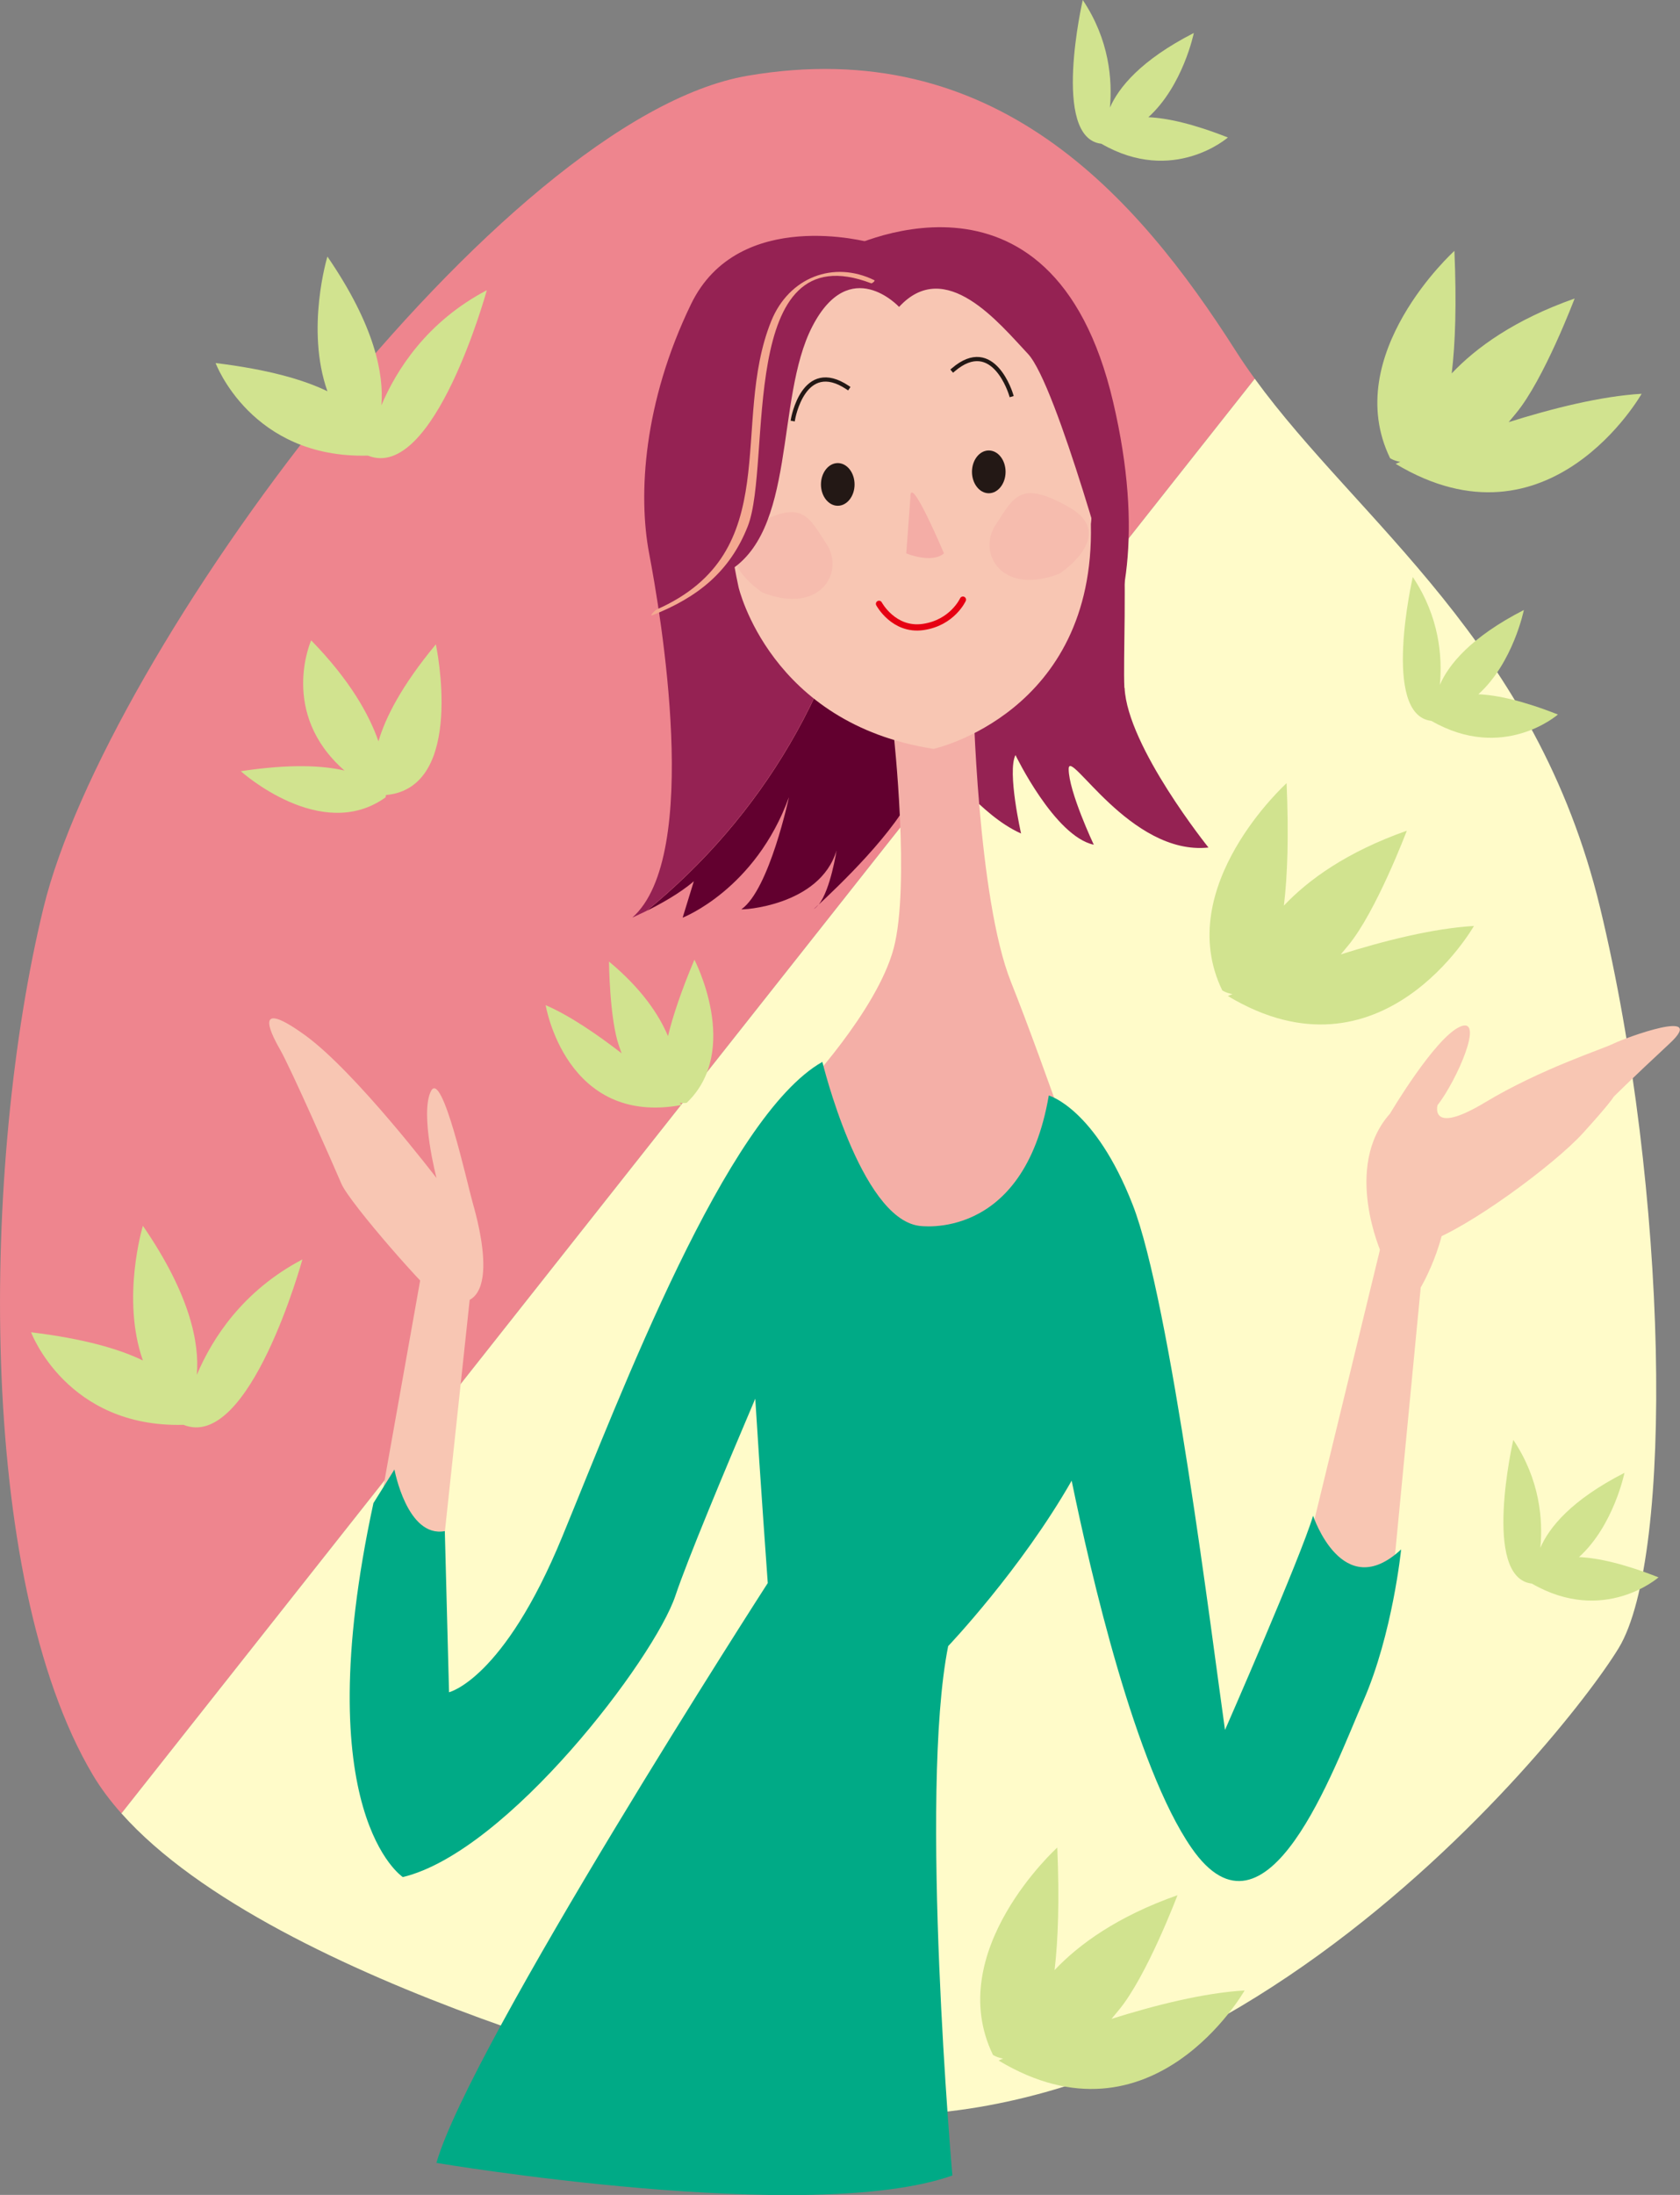
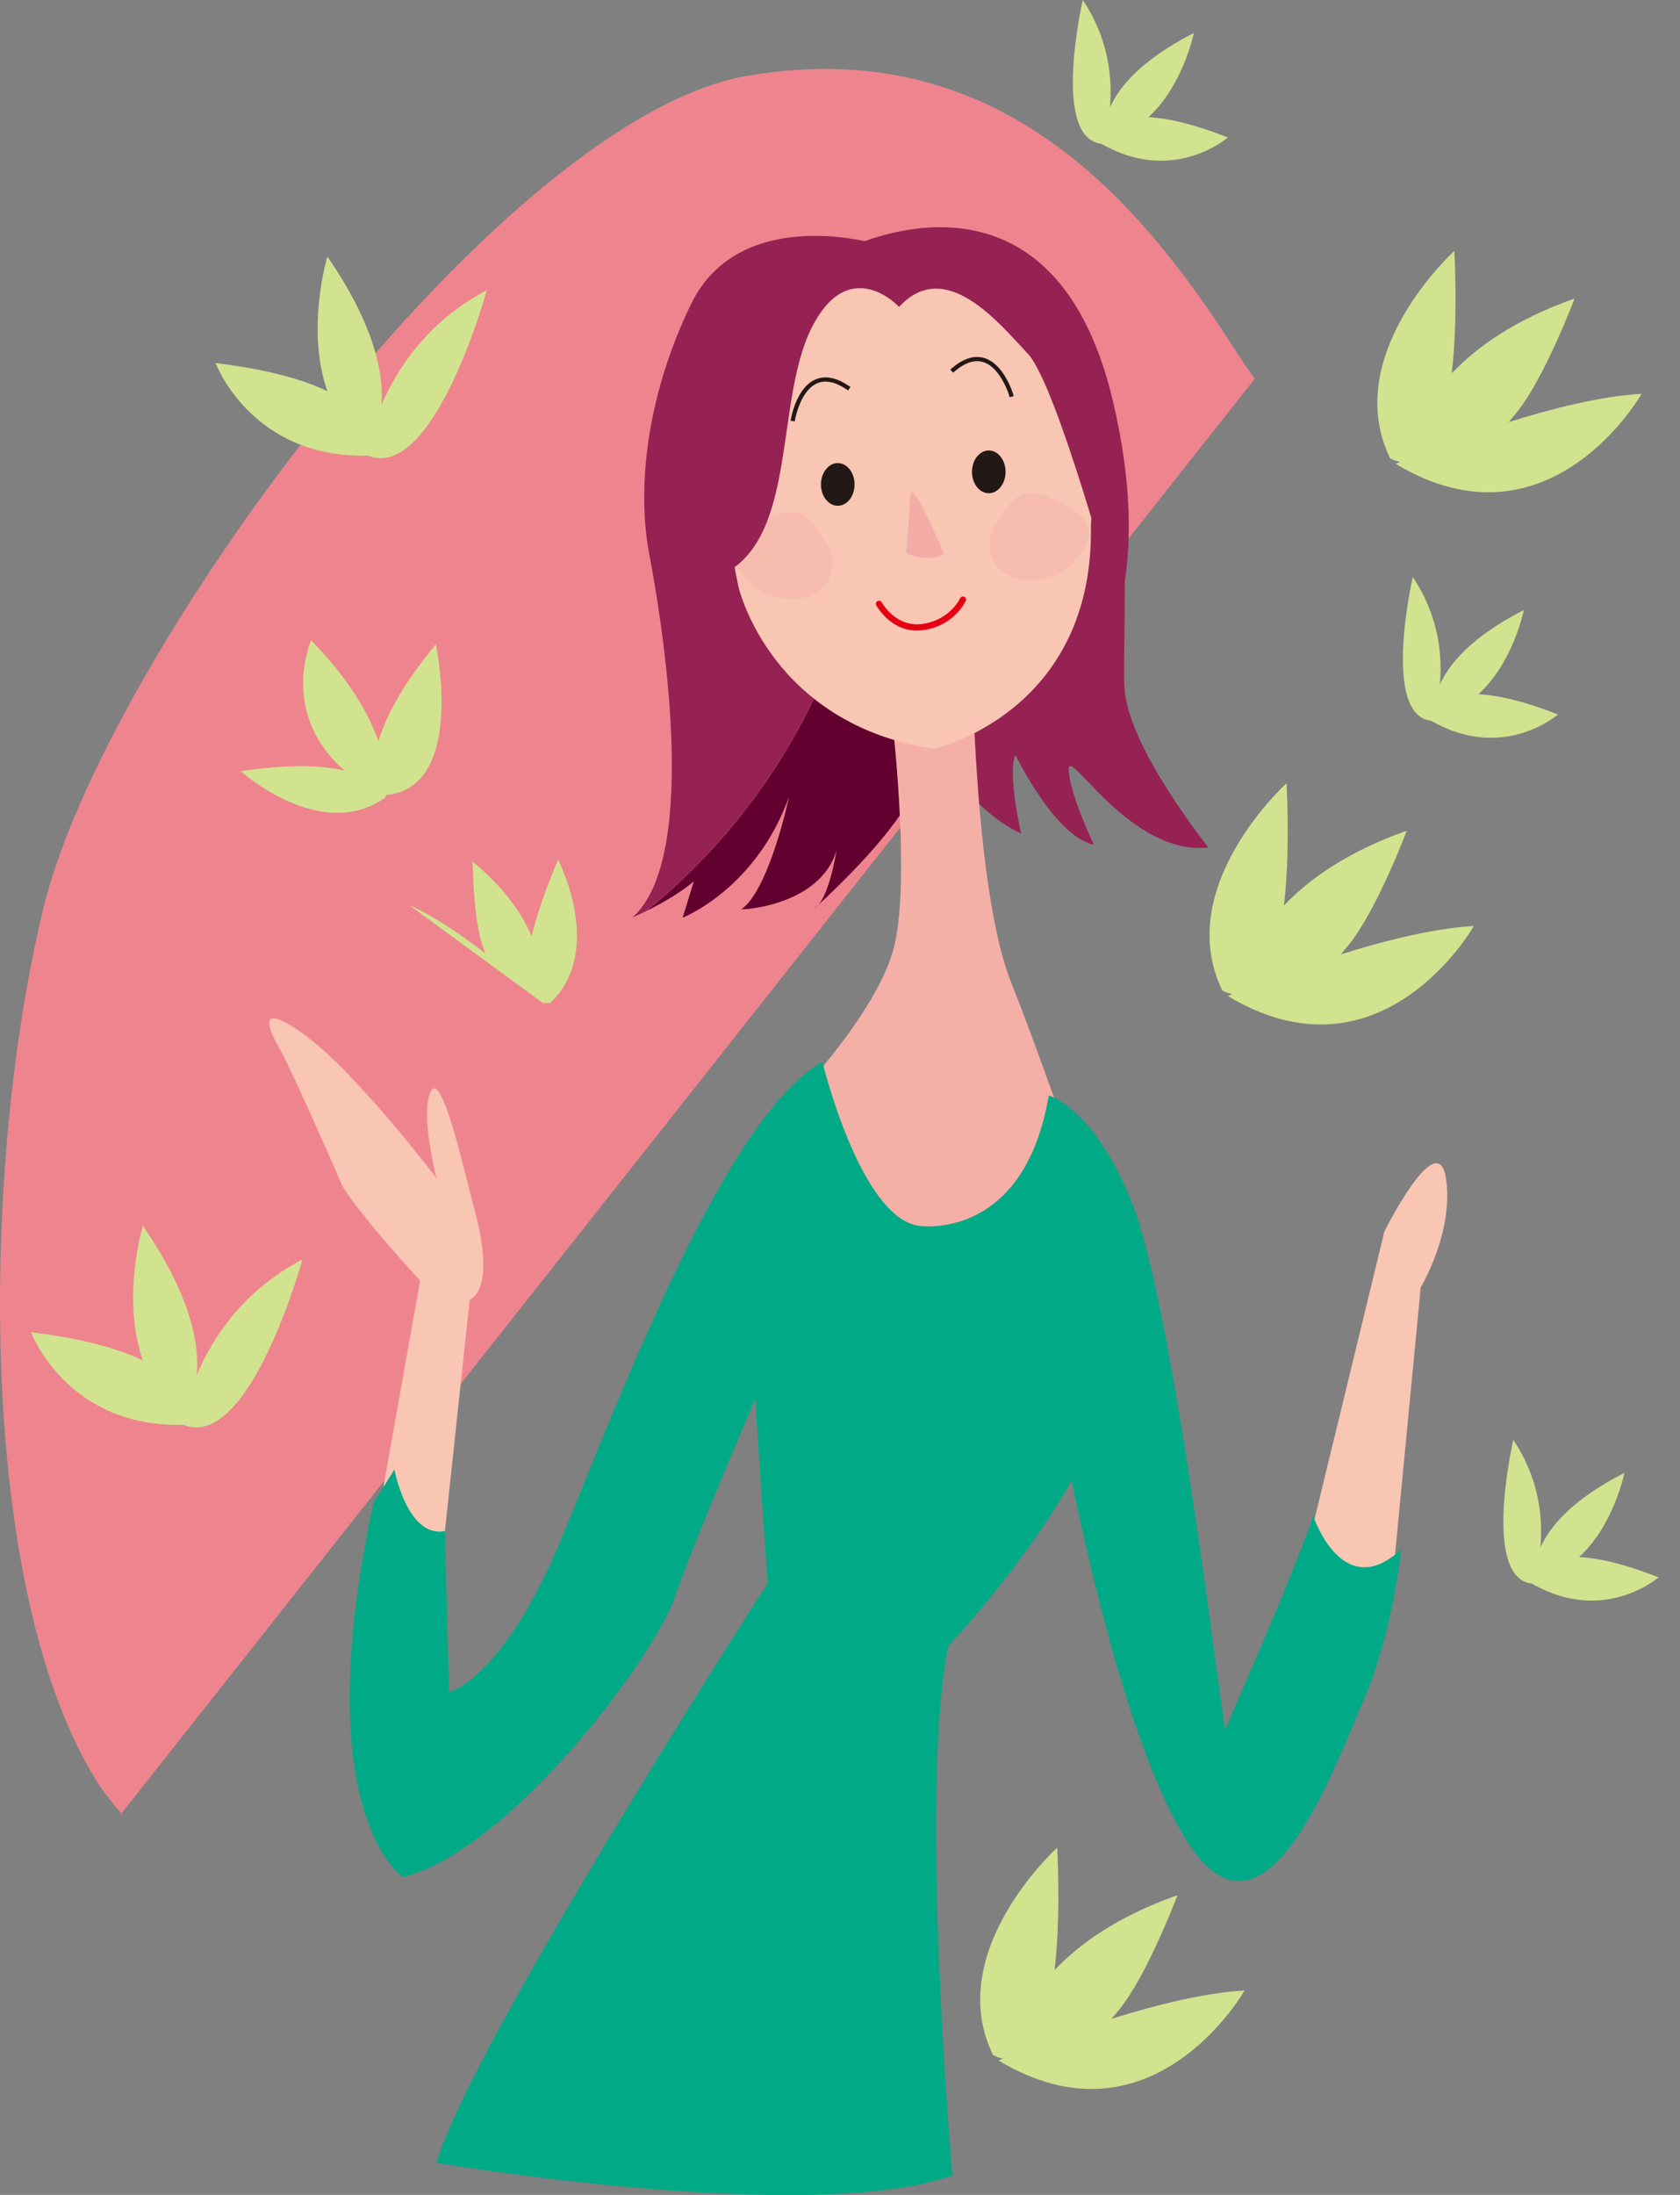
<svg xmlns="http://www.w3.org/2000/svg" id="_レイヤー_2" viewBox="0 0 180 235">
  <rect x="0" y="0" width="180" height="235" fill="#808080" stroke="none" />
  <defs>
    <style>.cls-1{fill:#231815;}.cls-1,.cls-2,.cls-3,.cls-4,.cls-5,.cls-6,.cls-7,.cls-8,.cls-9,.cls-10,.cls-11,.cls-12,.cls-13{stroke-width:0px;}.cls-2{fill:#f4ada6;}.cls-3{fill:#d1e38f;}.cls-4,.cls-14,.cls-15{fill:none;}.cls-5{fill:#f4a890;}.cls-6{fill:#f6bcae;}.cls-7{fill:#00aa86;}.cls-8{fill:#f8c6b3;}.cls-14{stroke:#231815;stroke-linecap:square;stroke-width:.45px;}.cls-14,.cls-15{stroke-linejoin:round;}.cls-9{fill:#62002f;}.cls-10{fill:#fffbc9;}.cls-15{stroke:#e60012;stroke-linecap:round;stroke-width:.67px;}.cls-11{fill:#f4afa7;}.cls-12{fill:#ee858e;}.cls-13{fill:#952253;}</style>
  </defs>
  <g id="_レイヤー_1-2">
    <path class="cls-12" d="M132.39,37.55c-10.59-16.61-25.81-33.96-52.29-29.44C53.63,12.65,11.27,70.01,4.66,97.19c-6.62,27.17-7.28,71.71,5.29,92.85.84,1.41,1.87,2.78,3.06,4.12L134.44,40.55c-.72-.99-1.4-1.98-2.05-3Z" />
-     <path class="cls-10" d="M171.44,97.19c-6.84-28.35-25.93-41.4-37-56.64L13.01,194.15c16.61,18.67,64.45,29.85,64.45,29.85,48.31,14.34,90.01-37.74,95.97-47.55,5.96-9.81,5.3-49.07-1.99-79.26Z" />
    <path class="cls-13" d="M90.21,26.86s22.47-11.99,29.06,16.2c6.59,28.19-8.39,35.39-8.39,35.39l-20.67-51.59Z" />
    <path class="cls-9" d="M69.23,97.55c1.44-.71,3.62-1.9,5.11-3.2l-1.2,3.9s7.79-3,11.39-12.9c0,0-2.1,9.9-5.09,12-.12.09,8.39-.3,10.19-6.3,0,0-.64,4.21-1.91,5.8,1.84-1.72,8.39-7.86,10.3-12.4.55-1.32,1.14-1.91,1.79-2.01-.88-8.84-1.57-18.06-7.18-25.08-2.55,15.96-10.99,30.11-23.38,40.19Z" />
    <path class="cls-13" d="M87.37,97.2c.11-.09.23-.22.33-.35-.47.44-.64.59-.33.35Z" />
    <path class="cls-13" d="M120.47,73.65c-.3-6.3,1.8-31.49-6.29-38.09-8.09-6.6-6.29-12.6-20.97-9.6,0,0-14.08-3.9-19.17,6.6-5.09,10.5-5.69,20.39-4.49,26.69,1.2,6.3,5.69,32.39-1.8,38.99,0,0,.61-.27,1.49-.7,12.39-10.09,20.83-24.23,23.38-40.19,5.61,7.03,6.3,16.24,7.18,25.08,2.16-.34,4.99,4.74,9.6,6.81,0,0-1.5-6.6-.6-8.4,0,0,4.19,8.7,8.39,9.6,0,0-2.69-5.7-2.69-8.1s6.59,9.3,14.98,8.4c0,0-8.69-10.8-8.99-17.1Z" />
    <path class="cls-11" d="M95.75,78.6s1.79,16.19,0,22.94c-1.8,6.75-9.89,15.29-9.89,15.29l-1.35,17.1,33.7-1.35s-6.29-18.44-9.89-27.44c-3.6-9-4.05-30.59-4.05-30.59l-8.54,4.05Z" />
    <path class="cls-8" d="M88.12,30.02s-14.38,8.09-8.99,32.84c0,0,3.37,14.62,20.9,17.32,0,0,17.3-3.82,16.85-24.07,0,0,3.14-24.74-15.28-27.89,0,0-8.54-2.7-13.48,1.8Z" />
    <path class="cls-1" d="M107.74,50.52c0,1.26-.81,2.29-1.8,2.29s-1.8-1.03-1.8-2.29.8-2.29,1.8-2.29,1.8,1.03,1.8,2.29Z" />
    <path class="cls-1" d="M91.56,51.87c0,1.26-.81,2.28-1.8,2.28s-1.8-1.02-1.8-2.28.81-2.29,1.8-2.29,1.8,1.02,1.8,2.29Z" />
    <path class="cls-14" d="M84.97,44.86s1.12-6.52,5.84-3.37" />
    <path class="cls-14" d="M108.33,42.25s-1.88-6.34-6.19-2.66" />
    <path class="cls-2" d="M97.55,53.18l-.45,6.07s2.7,1.13,4.04,0c0,0-3.6-8.55-3.6-6.07Z" />
    <path class="cls-15" d="M94.18,64.65s1.57,2.93,4.72,2.48c3.15-.45,4.27-2.93,4.27-2.93" />
    <path class="cls-6" d="M81.66,63.42s-6.24-4.09-.98-7.08c5.26-3,5.92-1.09,7.88,1.91,1.97,3-.66,7.63-6.9,5.18Z" />
    <path class="cls-6" d="M113.56,61.39s6.24-4.09.99-7.08c-5.26-3-5.92-1.09-7.89,1.91-1.97,2.99.66,7.63,6.9,5.18Z" />
    <path class="cls-13" d="M96.33,32.86s-5.27-5.7-9.3,2.1c-4.03,7.8-1.55,22.19-9.3,26.39l-3.1-12.89,6.82-14.7s6.82-7.2,12.4-7.8c5.58-.6,16.74,2.69,20.46,6.3,3.72,3.6,5.27,32.39,5.27,32.39,0,0-6.34-23.46-9.44-26.76-3.1-3.3-8.85-10.42-13.81-5.03Z" />
    <path class="cls-4" d="M93.51,30.16c-5.09-3-9.59.9-11.09,5.7-3.6,11.4,2.4,24.29-12.28,29.69" />
-     <path class="cls-5" d="M93.68,30c-4.37-2.14-9.15-.31-11.05,4.38-4.46,11.04,1.64,24.73-12.28,30.88-.17.08-.87.78-.42.6,4.79-1.9,8.27-4.63,10.19-9.52,2.64-6.72-1.26-31.54,13.22-26.01.11.04.45-.28.35-.32h0Z" />
    <path class="cls-8" d="M47.67,163.93l2.7-25.19-4.79-4.8-4.49,25.19s3.29,13.5,6.59,4.8Z" />
    <path class="cls-8" d="M47.07,139.04c-.89-.33-9.59-10.2-10.49-12.3-.9-2.1-5.39-12.3-6.59-14.4-1.2-2.1-2.7-5.4,2.7-1.5,5.39,3.9,14.08,15.29,14.08,15.29,0,0-1.8-6.89-.6-9.3,1.2-2.4,3.89,9.9,4.49,12,.6,2.1,3.59,12.9-3.6,10.2Z" />
    <path class="cls-8" d="M140.24,165.13l8.09-33.29s5.69-11.4,6.59-5.7c.9,5.7-2.7,11.7-2.7,11.7l-3,31.19s-8.99,12.29-8.99-3.9Z" />
-     <path class="cls-8" d="M148.03,134.23s-4.2-9.29.9-15c0,0,4.79-8.1,7.49-9.3,2.7-1.2-.3,5.7-2.4,8.4,0,0-.9,3.3,5.09-.3,5.99-3.6,12.58-5.7,13.78-6.3,1.2-.6,10.18-3.9,5.99,0-4.2,3.9-5.99,5.7-5.99,5.7,0,0-.3.6-3.3,3.9-3,3.3-12.28,10.2-16.78,11.7-4.5,1.5-4.79,1.2-4.79,1.2Z" />
    <path class="cls-7" d="M140.69,162.28c-1.35,4.5-9.44,22.94-9.44,22.94-1.35-9.45-5.84-45.89-9.89-56.23-4.04-10.35-8.99-11.7-8.99-11.7-2.7,15.75-13.93,13.95-13.93,13.95-6.29-.9-10.33-17.55-10.33-17.55-10.34,5.85-21.57,35.54-27.87,50.84-6.29,15.3-12.13,16.65-12.13,16.65l-.45-17.25c-4.05.75-5.4-6.6-5.4-6.6l-2.25,3.6c-7.19,33.29,3.15,40.04,3.15,40.04,11.23-2.7,26.96-23.4,29.21-30.14,1.28-3.83,5.31-13.47,8.55-21.08.54,8.72,1.34,19.74,1.34,19.74,0,0-31.91,49.48-35.5,62.08,0,0,40,6.75,55.28,1.35,0,0-3.6-40.93-.45-56.68,0,0,7.78-8.17,13.23-17.71,2.06,10.02,6.82,30.61,12.83,39.3,8.09,11.7,15.28-8.55,18.43-15.74,3.14-7.2,4.04-16.2,4.04-16.2-6.29,5.85-9.43-3.6-9.43-3.6Z" />
    <path class="cls-3" d="M46.69,69c-3.67,4.42-5.4,7.84-6.14,10.37-.99-2.84-3.04-6.54-7.21-10.81,0,0-3.48,7.78,3.57,13.94-2.31-.54-5.81-.73-11.11.07,0,0,8.61,7.76,15.51,2.8,0,0,.02-.09.05-.25,8.61-.78,5.34-16.13,5.34-16.13Z" />
    <path class="cls-3" d="M40.86,43.39c.28-3.29-.67-8.48-5.78-15.92,0,0-2.36,7.75,0,14.42-2.53-1.23-6.32-2.33-11.98-3.02,0,0,3.81,10.24,16.32,9.91,7.09,2.86,12.74-17.71,12.74-17.71-6.39,3.36-9.66,8.47-11.3,12.33Z" />
    <path class="cls-3" d="M21.09,147.16c.28-3.29-.66-8.48-5.78-15.92,0,0-2.35,7.75,0,14.42-2.53-1.23-6.32-2.33-11.98-3.02,0,0,3.81,10.24,16.33,9.91,7.09,2.86,12.74-17.71,12.74-17.71-6.39,3.36-9.66,8.46-11.3,12.33Z" />
    <path class="cls-3" d="M165.05,165.69c.94-2.15,3.28-5.08,9-8,0,0-1.15,5.65-4.87,9.02,2,.09,4.74.68,8.52,2.17,0,0-5.84,5.12-13.57.67-5.4-.61-1.99-15.39-1.99-15.39,2.86,4.27,3.18,8.57,2.9,11.54Z" />
    <path class="cls-3" d="M118.91,11.54c.94-2.15,3.28-5.08,9-8.01,0,0-1.15,5.65-4.87,9.02,2,.09,4.74.68,8.52,2.17,0,0-5.85,5.12-13.56.67-5.4-.61-1.99-15.39-1.99-15.39,2.86,4.27,3.18,8.57,2.91,11.54Z" />
    <path class="cls-3" d="M154.27,73.32c.94-2.15,3.28-5.08,9-8.01,0,0-1.14,5.65-4.87,9.02,2,.09,4.74.68,8.52,2.17,0,0-5.84,5.12-13.56.68-5.4-.61-1.99-15.4-1.99-15.4,2.86,4.27,3.18,8.57,2.9,11.54Z" />
    <path class="cls-3" d="M143.66,102.18c.25-.3.51-.61.78-.94,3-3.6,6.29-12.3,6.29-12.3-6.44,2.27-10.55,5.25-13.17,8.02.39-3.21.53-7.46.29-13.11,0,0-12.28,11.1-6.89,22.19,0,0,.44.29,1.09.39-.32.13-.49.21-.49.21,16.48,9.9,26.36-7.5,26.36-7.5-4.33.25-9.59,1.57-14.26,3.04ZM134.85,105.3h0s0,0,0,0c0,0,0,0,0,0Z" />
    <path class="cls-3" d="M119.09,216.15c.25-.3.5-.61.78-.94,3-3.6,6.29-12.3,6.29-12.3-6.44,2.27-10.55,5.25-13.17,8.02.38-3.21.53-7.46.29-13.12,0,0-12.28,11.1-6.89,22.2,0,0,.44.29,1.09.39-.32.13-.49.21-.49.21,16.48,9.9,26.36-7.5,26.36-7.5-4.33.25-9.58,1.57-14.26,3.04ZM110.28,219.27h0,0s0,0,0,0Z" />
    <path class="cls-3" d="M161.64,45.2c.25-.3.51-.61.78-.94,3-3.6,6.29-12.3,6.29-12.3-6.44,2.27-10.55,5.25-13.17,8.02.39-3.21.53-7.46.29-13.12,0,0-12.28,11.1-6.89,22.2,0,0,.44.29,1.09.39-.32.13-.5.21-.5.21,16.48,9.9,26.36-7.5,26.36-7.5-4.33.25-9.59,1.57-14.26,3.04ZM152.82,48.32h0s0,0-.01,0c0,0,0,0,0,0Z" />
-     <path class="cls-3" d="M58.46,107.6s2.14,13.04,14.61,10.7c0,0-.09-.09-.26-.24.43.09.77.01.77.01,5.88-5.63.82-15.32.82-15.32-1.45,3.44-2.33,6.11-2.83,8.18-.98-2.32-2.85-5.1-6.32-7.98,0,0,.05,6.14,1.08,9.06.09.27.18.52.27.76-2.56-1.98-5.51-4.01-8.13-5.15ZM71.34,116.7h0,0Z" />
+     <path class="cls-3" d="M58.46,107.6c0,0-.09-.09-.26-.24.43.09.77.01.77.01,5.88-5.63.82-15.32.82-15.32-1.45,3.44-2.33,6.11-2.83,8.18-.98-2.32-2.85-5.1-6.32-7.98,0,0,.05,6.14,1.08,9.06.09.27.18.52.27.76-2.56-1.98-5.51-4.01-8.13-5.15ZM71.34,116.7h0,0Z" />
  </g>
</svg>